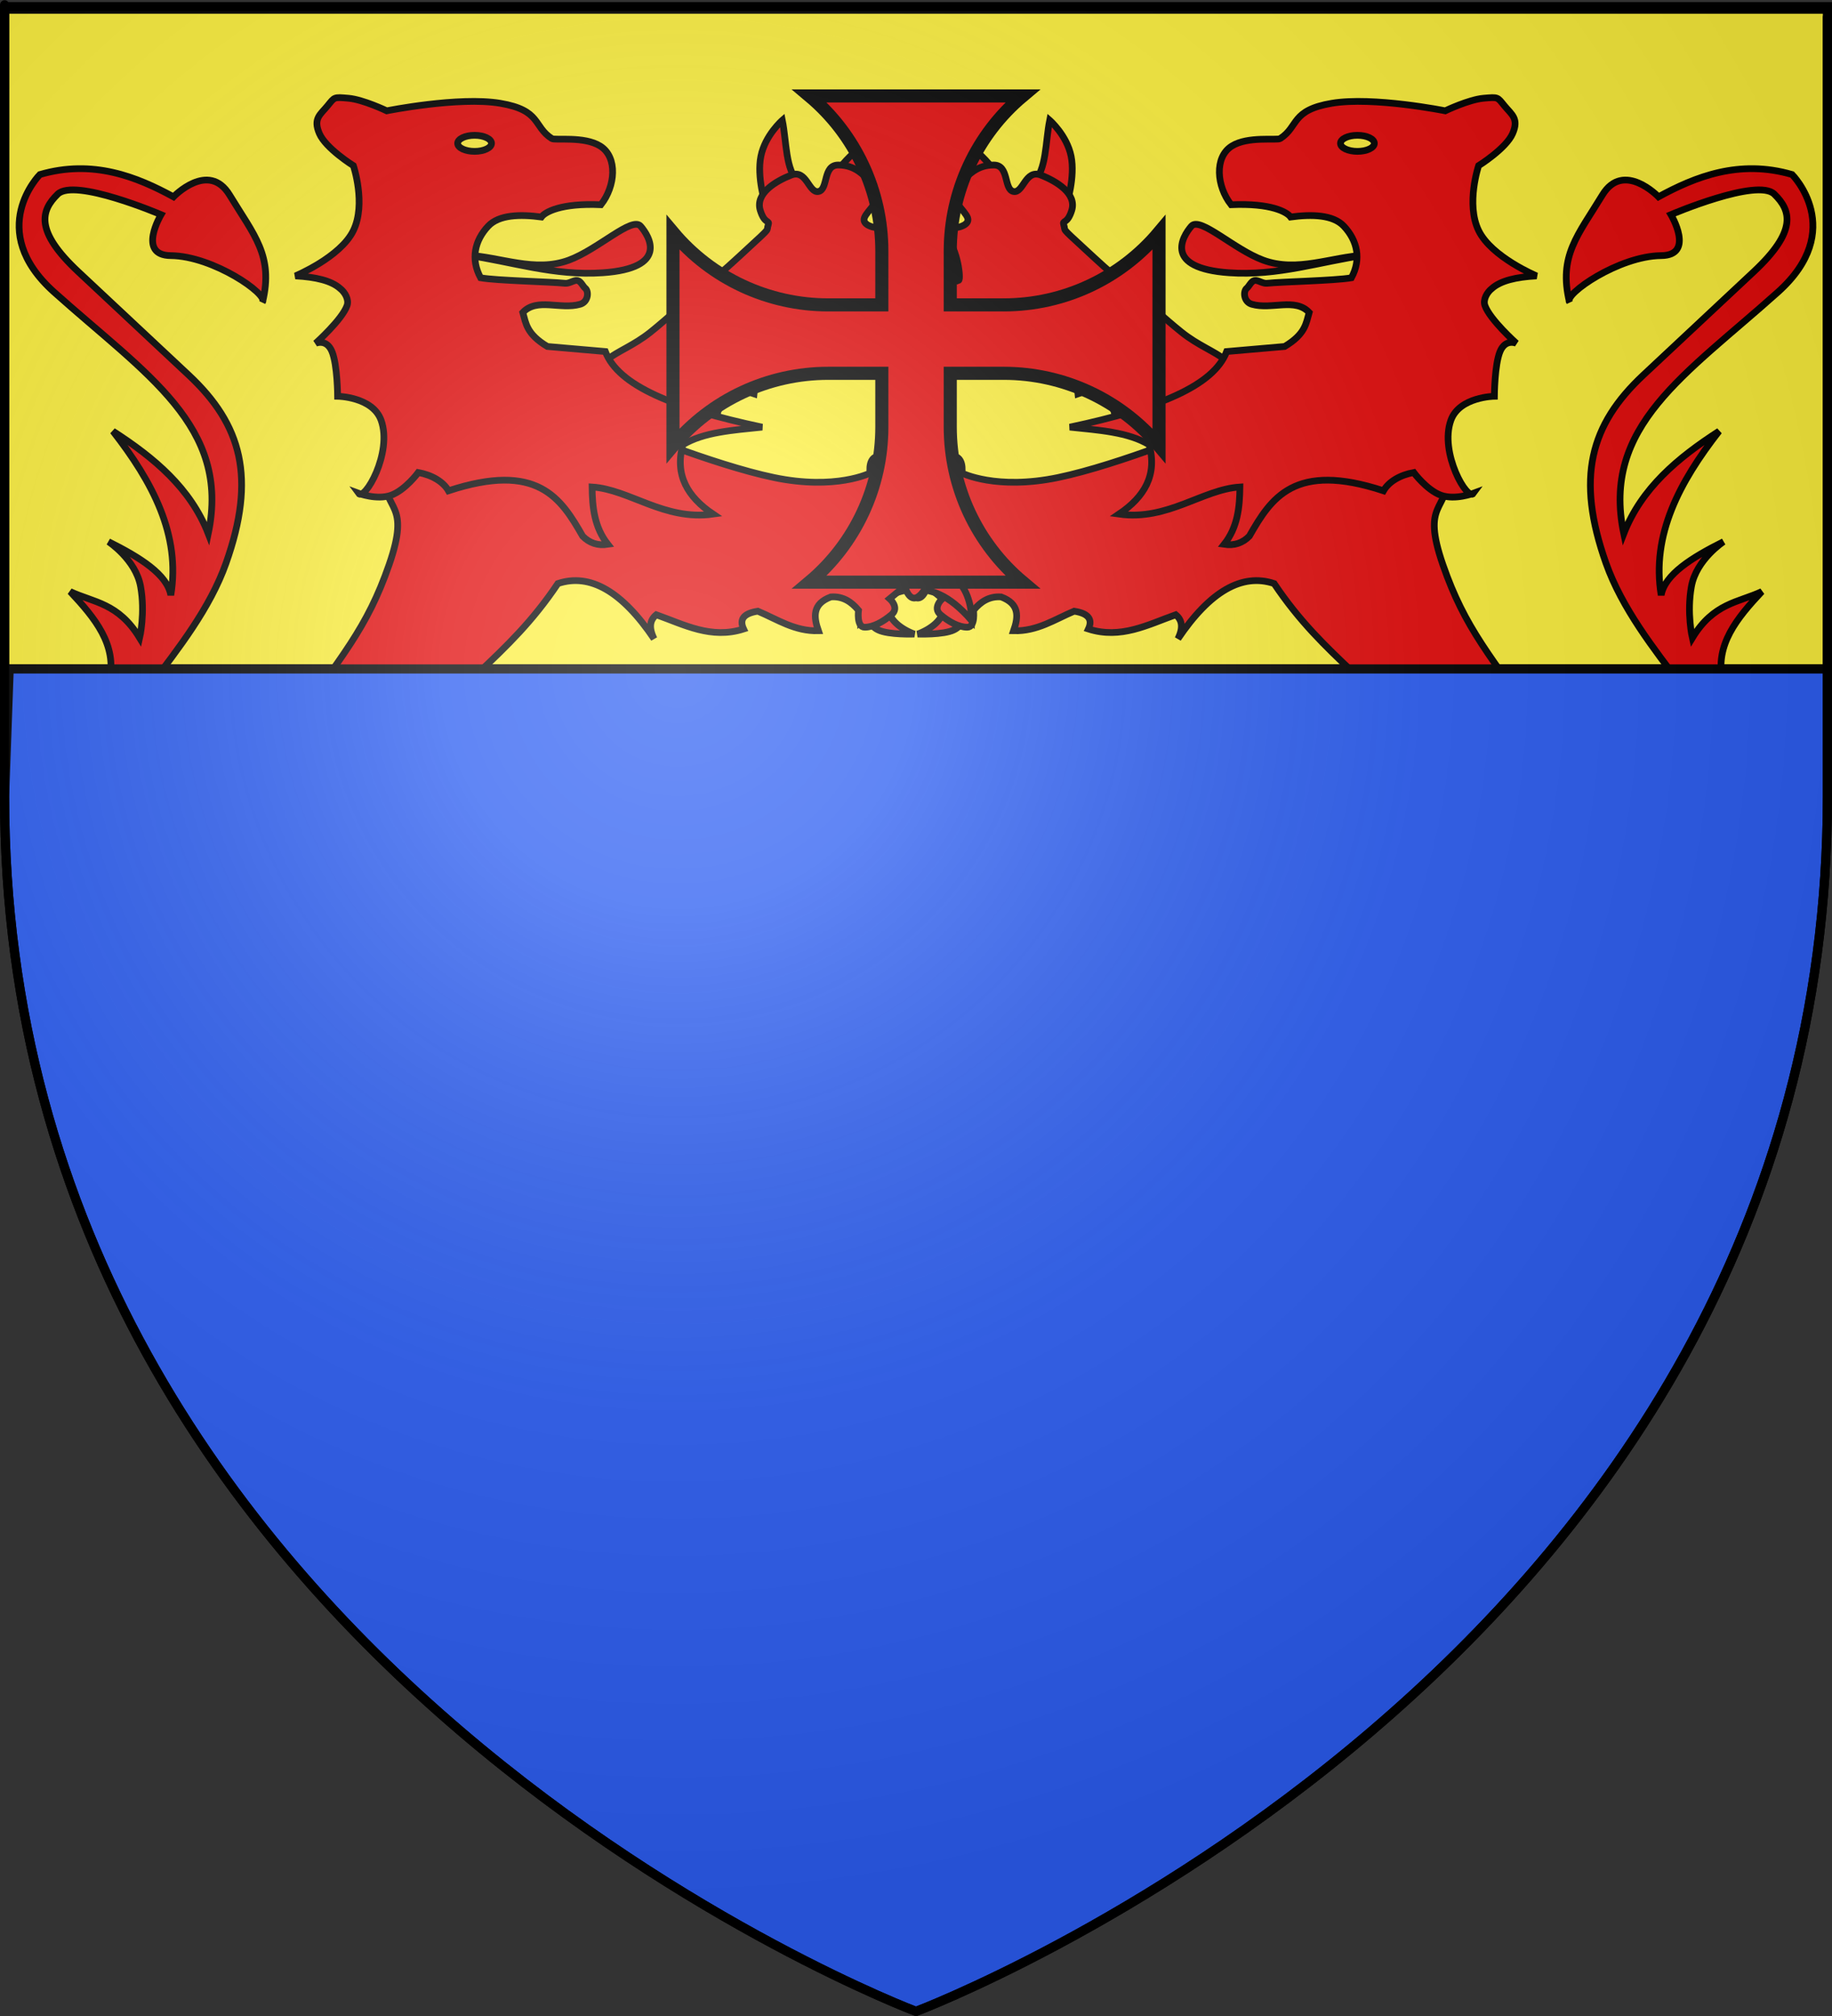
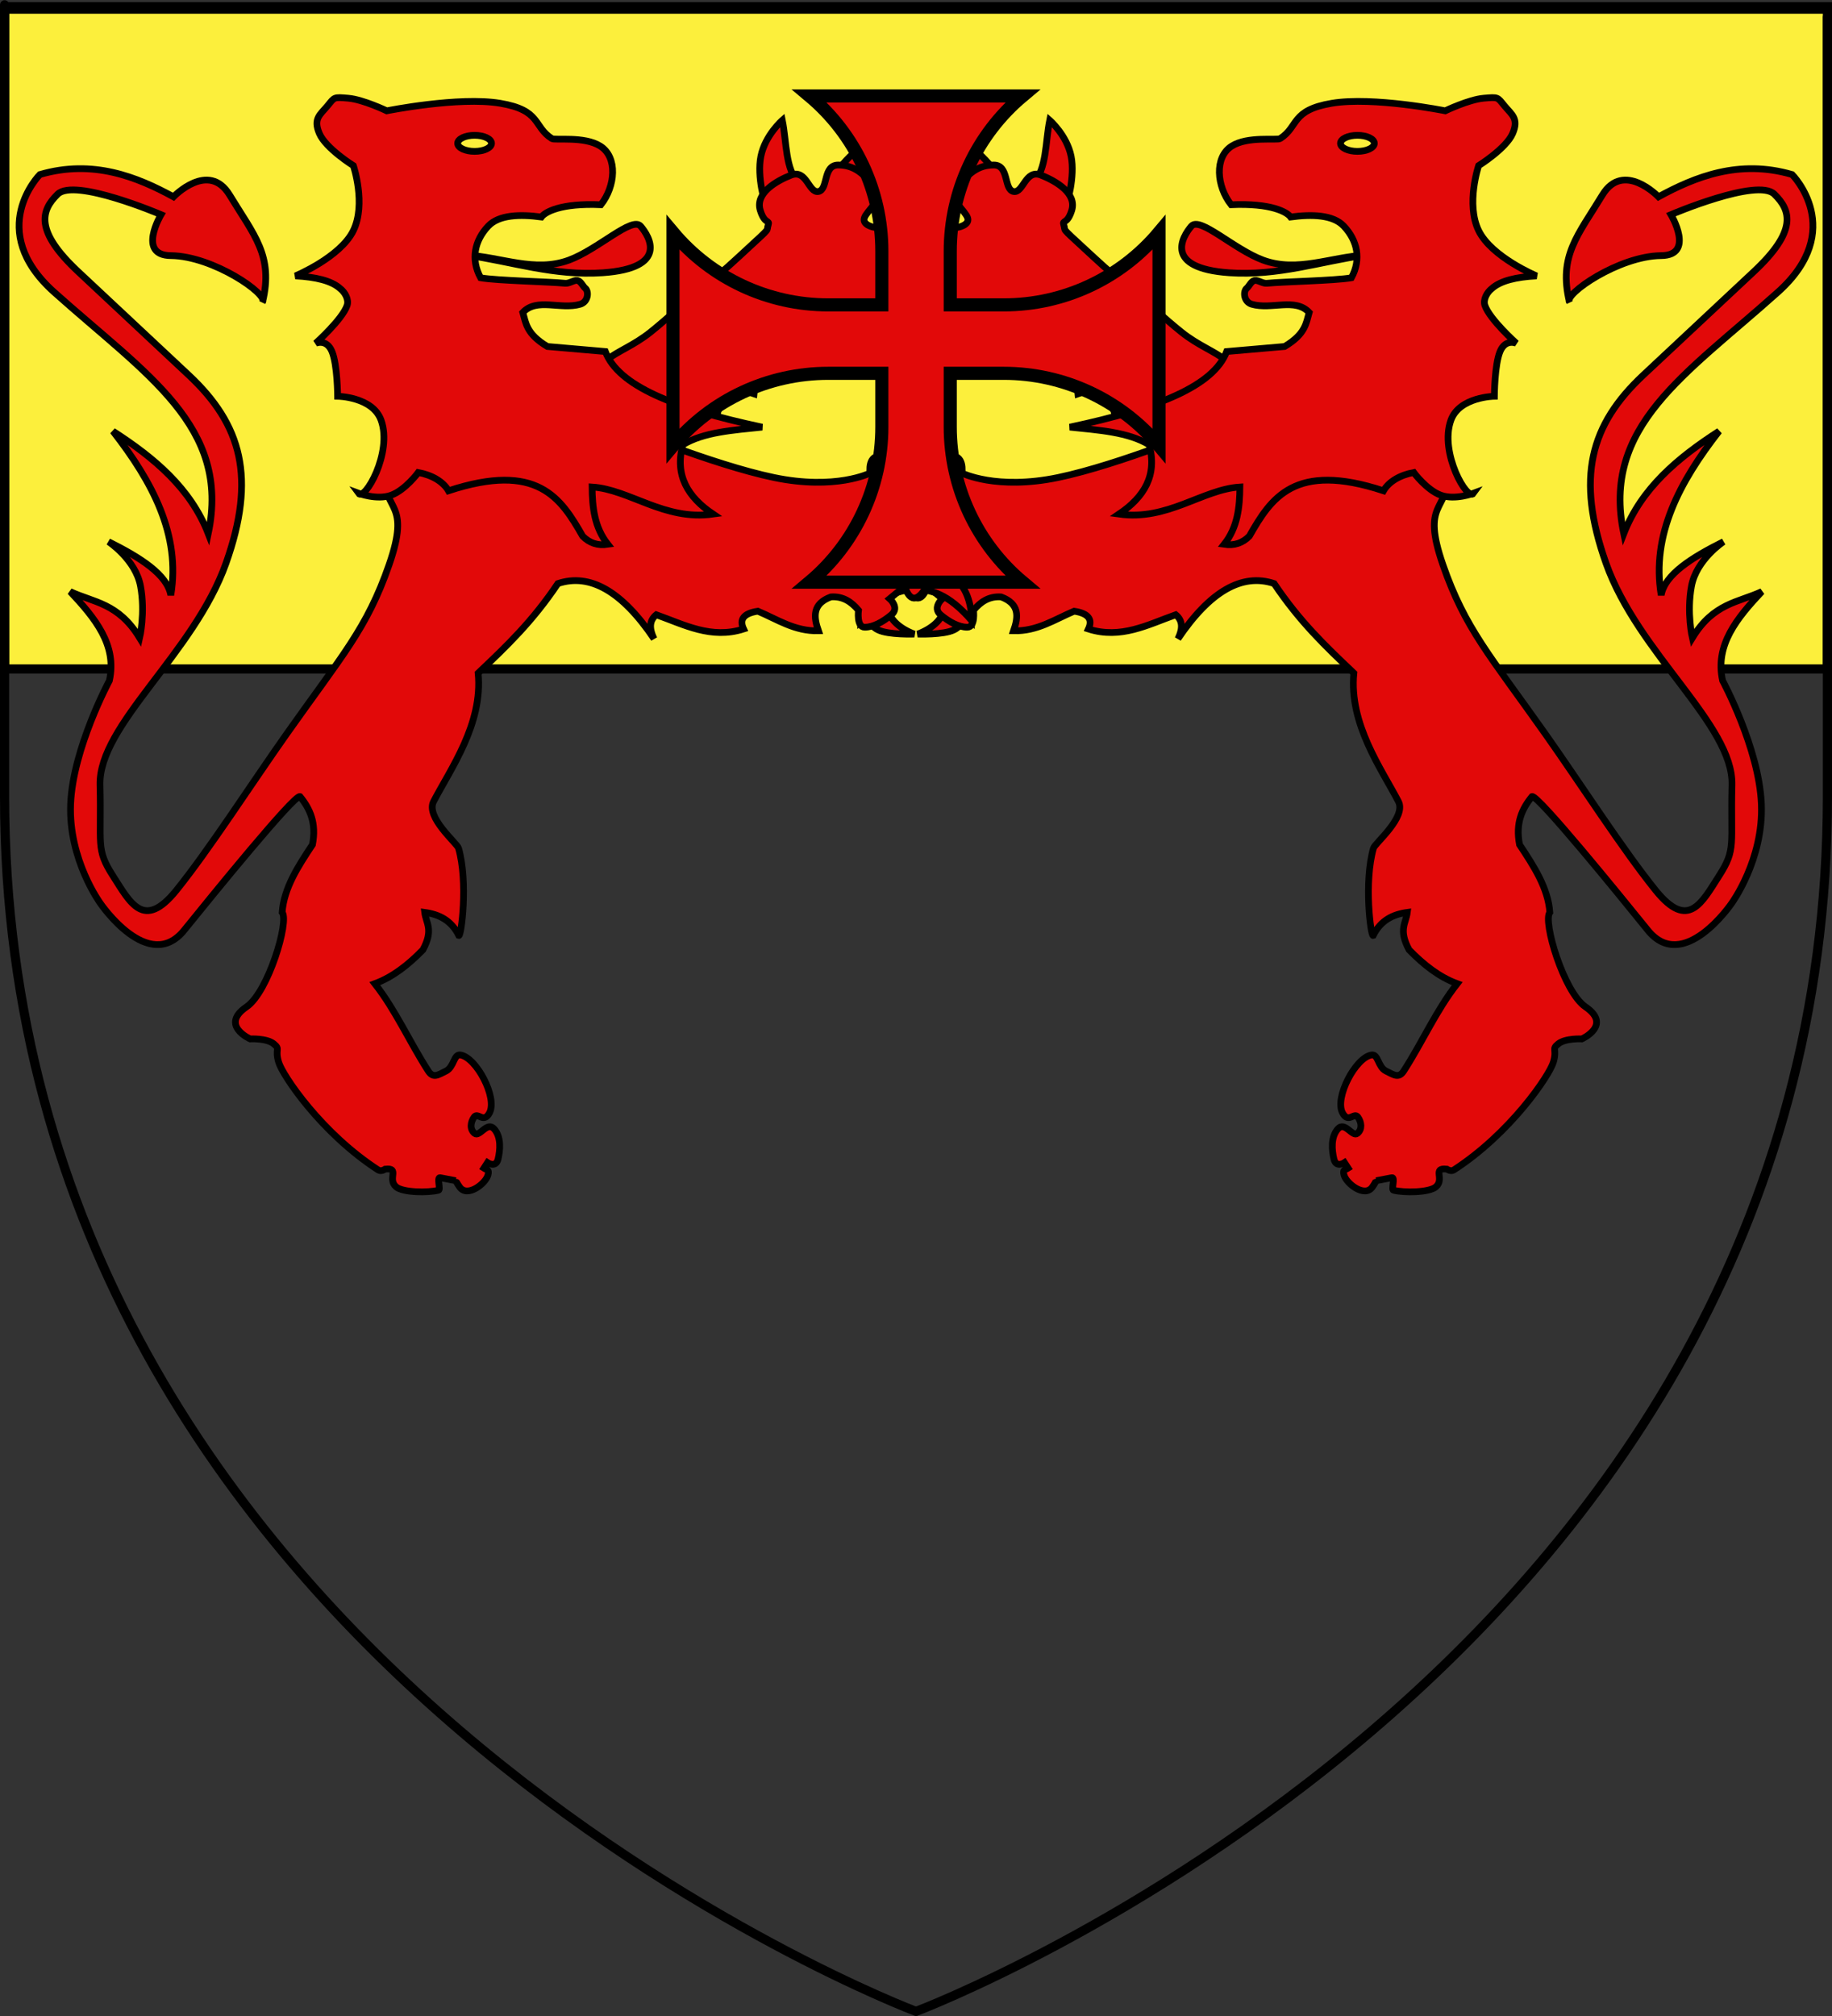
<svg xmlns="http://www.w3.org/2000/svg" xmlns:ns1="http://sodipodi.sourceforge.net/DTD/sodipodi-0.dtd" xmlns:ns2="http://www.inkscape.org/namespaces/inkscape" xmlns:xlink="http://www.w3.org/1999/xlink" height="660" width="600" version="1.0" id="svg2" ns1:version="0.32" ns2:version="0.44.1" ns1:docname="Blason_Hatrize_54.svg" ns1:docbase="L:\blasons" ns2:export-filename="/Users/olivier/Desktop/Blason Rouge/Blason_Vide_3D.png" ns2:export-xdpi="144" ns2:export-ydpi="144">
  <rect width="100%" height="100%" fill="#333333" stroke="none" />
  <ns1:namedview ns2:window-height="712" ns2:window-width="1024" ns2:pageshadow="2" ns2:pageopacity="0.0" guidetolerance="10.0" gridtolerance="10.0" objecttolerance="10.0" borderopacity="1.0" bordercolor="#666666" pagecolor="#ffffff" id="base" showgrid="false" height="660px" ns2:zoom="0.63" ns2:cx="-58.394346" ns2:cy="344.42619" ns2:window-x="-4" ns2:window-y="-4" ns2:current-layer="layer3" />
  <desc id="desc4">Flag of Canton of Valais (Wallis)</desc>
  <defs id="defs6">
    <linearGradient id="linearGradient2893">
      <stop style="stop-color:white;stop-opacity:0.314;" offset="0" id="stop2895" />
      <stop id="stop2897" offset="0.19" style="stop-color:white;stop-opacity:0.251;" />
      <stop style="stop-color:#6b6b6b;stop-opacity:0.125;" offset="0.6" id="stop2901" />
      <stop style="stop-color:black;stop-opacity:0.125;" offset="1" id="stop2899" />
    </linearGradient>
    <linearGradient id="linearGradient2885">
      <stop id="stop2887" offset="0" style="stop-color:white;stop-opacity:1;" />
      <stop style="stop-color:white;stop-opacity:1;" offset="0.229" id="stop2891" />
      <stop id="stop2889" offset="1" style="stop-color:black;stop-opacity:1;" />
    </linearGradient>
    <linearGradient id="linearGradient2955">
      <stop id="stop2867" offset="0" style="stop-color:#fd0000;stop-opacity:1;" />
      <stop style="stop-color:#e77275;stop-opacity:0.659;" offset="0.5" id="stop2873" />
      <stop style="stop-color:black;stop-opacity:0.323;" offset="1" id="stop2959" />
    </linearGradient>
    <radialGradient ns2:collect="always" xlink:href="#linearGradient2955" id="radialGradient2961" cx="225.524" cy="218.901" fx="225.524" fy="218.901" r="300" gradientTransform="matrix(-4.167939e-4,2.183,-1.884,-3.599562e-4,615.597,-289.121)" gradientUnits="userSpaceOnUse" />
    <polygon id="star" transform="scale(53,53)" points="0,-1 0.588,0.809 -0.951,-0.309 0.951,-0.309 -0.588,0.809 0,-1 " />
    <clipPath id="clip">
-       <path d="M 0,-200 L 0,600 L 300,600 L 300,-200 L 0,-200 z " id="path10" />
-     </clipPath>
+       </clipPath>
    <radialGradient ns2:collect="always" xlink:href="#linearGradient2955" id="radialGradient1911" gradientUnits="userSpaceOnUse" gradientTransform="matrix(-4.167939e-4,2.183,-1.884,-3.599562e-4,615.597,-289.121)" cx="225.524" cy="218.901" fx="225.524" fy="218.901" r="300" />
    <radialGradient ns2:collect="always" xlink:href="#linearGradient2955" id="radialGradient2865" gradientUnits="userSpaceOnUse" gradientTransform="matrix(0,1.749,-1.593,-1.049767e-7,551.788,-191.29)" cx="225.524" cy="218.901" fx="225.524" fy="218.901" r="300" />
    <radialGradient ns2:collect="always" xlink:href="#linearGradient2955" id="radialGradient2871" gradientUnits="userSpaceOnUse" gradientTransform="matrix(0,1.386,-1.323,-5.741131e-8,-158.082,-109.541)" cx="225.524" cy="218.901" fx="225.524" fy="218.901" r="300" />
    <radialGradient ns2:collect="always" xlink:href="#linearGradient2893" id="radialGradient3163" gradientUnits="userSpaceOnUse" gradientTransform="matrix(1.353,0,0,1.349,-77.629,-85.747)" cx="221.445" cy="226.331" fx="221.445" fy="226.331" r="300" />
  </defs>
  <g ns2:groupmode="layer" id="layer4" ns2:label="Meubles" style="display:inline">
    <path style="fill:#fcef3c;fill-opacity:1;stroke:black;stroke-width:3;stroke-miterlimit:4;stroke-dasharray:none;stroke-opacity:1;display:inline" d="M 1.5,3 L 1.5,219 L 598.5,219 C 598.5,57.351 598.5,2.862 598.5,3 L 1.5,3 z " id="rect3765" />
  </g>
  <g ns2:groupmode="layer" id="layer3" ns2:label="Fond écu" style="display:inline">
    <rect width="600" height="660" x="0" y="3.375078e-014" style="opacity:1;fill:none;fill-opacity:1;fill-rule:nonzero;stroke:none;stroke-width:7.56;stroke-linecap:round;stroke-linejoin:round;stroke-miterlimit:4;stroke-dasharray:none;stroke-opacity:1" id="rect4923" />
    <g id="g6235">
      <path d="M 317.378,111.372 C 310.031,116.91 299.035,117.867 294.686,112.403 C 294.686,112.403 302.073,114.132 305.413,110.134 C 309.947,104.708 310.111,102.144 310.777,103.327 L 317.378,111.372 z " style="fill:#e20909;fill-opacity:1;fill-rule:evenodd;stroke:black;stroke-width:2.202;stroke-linecap:butt;stroke-linejoin:miter;stroke-miterlimit:4;stroke-dasharray:none;stroke-opacity:1;display:inline" id="path1994" />
      <path d="M 303.35,88.061 C 296.917,83.036 289.159,83.611 286.022,91.774 C 285.191,91.463 286.373,81.55 289.942,77.953 C 293.611,74.255 294.583,72.951 300.05,72.796 C 305.516,72.641 312.427,75.89 312.427,75.89 L 303.35,88.061 z " style="fill:#e20909;fill-opacity:1;fill-rule:evenodd;stroke:black;stroke-width:2.202;stroke-linecap:butt;stroke-linejoin:miter;stroke-miterlimit:4;stroke-dasharray:none;stroke-opacity:1;display:inline" id="path1996" />
      <path d="M 314.49,65.37 C 311.116,56.14 308.787,46.476 294.274,48.041 C 294.274,48.041 301.518,43.469 309.952,44.741 C 320.373,46.312 328.039,58.969 327.486,59.181 L 314.49,65.37 z " style="fill:#e20909;fill-opacity:1;fill-rule:evenodd;stroke:black;stroke-width:2.202;stroke-linecap:butt;stroke-linejoin:miter;stroke-miterlimit:4;stroke-dasharray:none;stroke-opacity:1;display:inline" id="path1998" />
      <path d="M 338.419,59.8 C 342.815,55.601 342.347,46.537 343.783,39.377 C 343.783,39.377 349.404,44.277 350.797,51.136 C 352.189,57.995 349.353,66.814 349.353,66.814 L 338.419,59.8 z " style="fill:#e20909;fill-opacity:1;fill-rule:evenodd;stroke:black;stroke-width:2.202;stroke-linecap:butt;stroke-linejoin:miter;stroke-miterlimit:4;stroke-dasharray:none;stroke-opacity:1;display:inline" id="path2000" />
      <path d="M 371.219,141.283 L 363.999,137.725 C 366.617,134.936 363.629,132.708 360.905,130.453 C 359.288,127.774 356.327,127.748 353.066,128.906 C 352.596,123.789 348.883,122.84 344.608,122.614 C 343.655,114.809 339.755,115.256 336.15,114.879 C 334.697,110.893 332.067,110.14 329.652,110.753 C 328.857,109.312 326.685,108.904 321.504,110.753 C 321.504,110.753 318.203,116.426 314.49,114.879 C 310.777,113.331 307.167,108.896 305.826,105.802 C 304.485,102.708 310.88,103.327 310.777,99.613 C 310.674,95.9 308.198,93.218 305.413,90.949 C 302.628,88.68 298.606,91.156 299.328,85.792 C 300.05,80.429 300.385,75.529 303.969,72.693 C 307.554,69.856 313.665,74.446 313.665,74.446 C 313.665,74.446 317.662,73.724 316.927,71.378 C 316.192,69.031 310.725,65.06 312.84,62.275 C 317.069,56.706 320.266,54.075 325.423,54.024 C 330.58,53.972 328.672,62.017 331.921,62.688 C 335.17,63.358 335.763,55.313 340.895,57.324 C 346.026,59.336 352.714,63.357 351.003,68.877 C 349.549,73.566 347.828,71.937 348.393,73.609 C 349.183,75.946 346.985,73.881 355.335,81.563 C 358.883,84.827 363.777,89.47 369.377,93.866 C 374.977,98.262 381.403,104.285 386.932,108.713 C 392.462,113.14 397.713,114.939 401.376,117.901 C 405.039,120.863 407.319,122.718 407.319,122.718 L 371.219,141.283 z " style="fill:#e20909;fill-opacity:1;fill-rule:evenodd;stroke:black;stroke-width:2.202;stroke-linecap:butt;stroke-linejoin:miter;stroke-miterlimit:4;stroke-dasharray:none;stroke-opacity:1;display:inline" id="path2002" />
      <path d="M 303.224,157.933 C 301.424,153.206 295.904,149.051 289.075,145.097 C 289.075,145.097 298.519,146.118 304.099,148.014 C 309.678,149.911 311.392,152.682 311.392,152.682 L 303.224,157.933 z " style="fill:#e20909;fill-opacity:1;fill-rule:evenodd;stroke:black;stroke-width:2.202;stroke-linecap:butt;stroke-linejoin:miter;stroke-miterlimit:4;stroke-dasharray:none;stroke-opacity:1;display:inline" id="path2014" />
      <path d="M 295.347,175.291 C 287.835,170.091 282.182,176.043 276.092,179.376 C 276.092,179.376 281.351,169.711 286.748,166.283 C 292.145,162.855 297.681,165.664 297.681,165.664 L 295.347,175.291 z " style="fill:#e20909;fill-opacity:1;fill-rule:evenodd;stroke:black;stroke-width:2.202;stroke-linecap:butt;stroke-linejoin:miter;stroke-miterlimit:4;stroke-dasharray:none;stroke-opacity:1;display:inline" id="path2016" />
-       <path d="M 300.452,192.941 C 295.157,192.992 289.521,194.273 281.781,203.152 C 281.781,203.152 281.526,196.041 285.428,191.191 C 289.33,186.341 297.389,183.752 297.389,183.752 L 300.452,192.941 z " style="fill:#e20909;fill-opacity:1;fill-rule:evenodd;stroke:black;stroke-width:2.202;stroke-linecap:butt;stroke-linejoin:miter;stroke-miterlimit:4;stroke-dasharray:none;stroke-opacity:1;display:inline" id="path2018" />
+       <path d="M 300.452,192.941 C 295.157,192.992 289.521,194.273 281.781,203.152 C 281.781,203.152 281.526,196.041 285.428,191.191 C 289.33,186.341 297.389,183.752 297.389,183.752 z " style="fill:#e20909;fill-opacity:1;fill-rule:evenodd;stroke:black;stroke-width:2.202;stroke-linecap:butt;stroke-linejoin:miter;stroke-miterlimit:4;stroke-dasharray:none;stroke-opacity:1;display:inline" id="path2018" />
      <path d="M 308.911,199.961 C 308.498,202.829 305.301,205.801 300.552,207.587 C 300.552,207.587 308.985,207.897 312.413,206.215 C 315.842,204.533 315.039,201.839 315.039,201.839 L 308.911,199.961 z " style="fill:#e20909;fill-opacity:1;fill-rule:evenodd;stroke:black;stroke-width:2.202;stroke-linecap:butt;stroke-linejoin:miter;stroke-miterlimit:4;stroke-dasharray:none;stroke-opacity:1;display:inline" id="path2020" />
      <path d="M 397.308,139.408 C 397.308,139.408 366.822,152.099 346.546,156.329 C 326.271,160.559 315.039,154.87 315.039,154.87 C 315.039,154.87 316.06,148.598 310.955,149.327 C 305.849,150.056 302.348,153.557 300.452,157.204 C 299.504,159.027 302.713,160.121 303.534,161.926 C 304.354,163.731 302.203,165.664 302.203,165.664 C 302.203,165.664 297.535,159.684 295.201,163.33 C 292.867,166.977 290.387,171.499 291.992,176.458 C 292.794,178.938 295.784,176.24 297.991,177.297 C 300.197,178.355 299.869,182.293 299.869,182.293 C 299.869,182.293 294.326,180.324 295.201,184.335 C 296.076,188.347 295.784,192.504 298.994,195.129 C 302.203,197.755 303.661,191.92 303.661,191.92 L 308.621,196.005 C 308.621,196.005 305.266,198.922 308.037,201.256 C 310.809,203.59 314.018,205.34 316.789,205.34 C 319.561,205.34 318.831,199.797 318.831,199.797 C 321.169,196.984 323.987,195.133 327.875,195.421 C 333.976,197.695 333.547,201.927 331.96,206.507 C 339.744,206.711 345.445,202.749 351.797,200.089 C 356.594,200.819 357.89,202.861 356.465,205.924 C 367.095,209.318 375.903,204.511 385.055,201.256 C 387.015,202.852 387.704,205.209 385.785,209.133 C 396.287,193.573 406.789,187.544 417.292,191.045 C 425.643,203.481 433.906,211.364 443.402,220.364 C 441.778,236.961 452.383,251.633 457.989,262.374 C 460.695,267.56 450.291,276.044 449.82,277.69 C 446.63,288.836 448.938,306.541 449.72,306.28 C 452.2,301.255 456.235,299.338 460.906,298.695 C 460.464,302.302 457.923,304.334 461.49,310.948 C 466.258,315.85 471.378,319.874 477.243,322.034 C 470.372,330.786 465.873,341.126 459.739,350.624 C 458.134,353.109 456.53,351.937 453.905,350.624 C 451.279,349.311 451.404,345.052 449.237,345.373 C 443.985,346.151 437.057,359.317 439.666,364.285 C 441.595,367.959 443.479,363.998 444.705,365.688 C 445.93,367.378 446.207,369.706 444.569,371.045 C 442.931,372.385 440.485,366.976 438.151,369.601 C 435.817,372.227 436.155,376.498 436.884,379.485 C 437.613,382.472 440.346,380.62 440.346,380.62 L 441.514,382.425 C 440.428,383.121 439.723,382.816 440.178,384.652 C 440.869,387.439 446.916,392.148 449.434,388.653 C 450.403,387.307 450.701,386.527 450.739,386.534 L 455.846,385.557 C 457.041,385.328 455.594,389.456 456.374,389.655 C 459.874,390.545 468.088,390.433 470.274,388.552 C 473.264,385.98 468.894,382.193 473.852,382.75 C 473.852,382.75 475.136,383.67 476.158,383.009 C 494.678,371.023 507.471,352.082 508.751,347.707 C 510.051,343.261 508.021,343.622 510.355,341.726 C 512.689,339.83 518.086,340.121 518.086,340.121 C 518.086,340.121 528.077,335.644 519.253,329.619 C 512.132,324.757 505.224,301.579 507.584,298.695 C 507.032,290.804 502.403,283.654 497.665,276.523 C 496.293,269.45 498.485,264.753 501.749,260.77 C 503.615,260.098 530.517,293.193 539.675,304.53 C 551.321,318.947 567.098,295.778 567.098,295.778 C 567.098,295.778 577.6,281.483 576.871,263.249 C 576.141,245.016 564.18,222.844 564.18,222.844 C 561.569,211.151 568.932,202.308 577.017,193.671 C 569.3,197.277 561.262,197.352 554.261,208.841 C 554.261,208.841 552.365,200.672 553.97,191.92 C 555.574,183.168 564.472,177.334 564.472,177.334 C 554.024,182.562 545.253,188.069 544.051,194.838 C 540.798,175.121 550.042,157.785 563.013,141.159 C 549.506,149.86 537.589,159.834 531.798,174.708 C 524.41,139.477 551.957,122.79 582.268,95.648 C 605.017,75.277 586.936,57.139 586.936,57.139 C 569.555,52.07 555.146,57.91 543.175,64.432 C 543.175,64.432 531.709,52.472 524.796,63.849 C 516.779,77.043 510.367,83.733 514.002,98.857 C 512.127,96.357 530.17,83.802 544.051,83.687 C 555.225,83.594 547.26,70.267 547.26,70.267 C 547.26,70.267 575.558,58.16 581.101,63.557 C 586.644,68.954 588.616,75.63 574.391,88.938 L 538.216,122.779 C 520.769,139.1 516.094,156.445 525.963,184.335 C 536.478,214.05 567.735,237.252 567.243,256.977 C 566.752,276.702 568.675,277.907 563.013,286.734 C 557.352,295.561 552.927,304.676 542.3,291.548 C 531.673,278.419 517.598,256.529 506.271,240.494 C 487.914,214.507 479.833,205.814 472.576,184.919 C 465.319,164.023 474.326,167.706 474.034,155.453 C 473.743,143.201 471.409,135.907 471.409,135.907 L 397.308,139.408 z " style="fill:#e20909;fill-opacity:1;fill-rule:evenodd;stroke:black;stroke-width:2.202;stroke-linecap:butt;stroke-linejoin:miter;stroke-miterlimit:4;stroke-dasharray:none;stroke-opacity:1;display:inline" id="path2030" />
      <path d="M 447.133,83.523 C 432.497,85.611 418.513,90.417 402.575,89.299 C 380.949,87.781 387.244,77.439 390.197,74.034 C 393.012,70.788 404.113,81.64 413.714,85.173 C 424.854,89.273 435.995,84.078 447.133,83.523 z " style="fill:#e20909;fill-opacity:1;fill-rule:evenodd;stroke:black;stroke-width:2.202;stroke-linecap:butt;stroke-linejoin:miter;stroke-miterlimit:4;stroke-dasharray:none;stroke-opacity:1;display:inline" id="path2032" />
      <path d="M 440.119,74.034 C 436.604,70.297 429.699,70.108 422.688,71.043 C 421.513,69.44 416.374,66.439 403.194,67.02 C 398.443,60.996 397.646,51.487 403.4,47.835 C 408.664,44.494 418.233,46.04 419.284,45.36 C 425.442,41.377 422.688,36.077 436.2,33.808 C 449.711,31.538 473.331,36.283 473.331,36.283 C 473.331,36.283 481.067,32.57 485.915,32.157 C 490.763,31.745 490.35,31.745 492.722,34.633 C 495.095,37.521 497.519,38.81 495.404,43.709 C 493.29,48.609 484.265,54.23 484.265,54.23 C 484.265,54.23 480.036,66.762 484.265,75.478 C 488.493,84.193 503.243,90.33 503.243,90.33 C 496.57,90.682 491.423,91.906 488.597,94.456 C 487.015,95.694 485.648,98.078 486.327,100.026 C 487.934,104.628 496.642,112.403 496.642,112.403 C 496.642,112.403 493.083,110.753 491.278,115.085 C 489.473,119.417 489.422,129.731 489.422,129.731 C 489.422,129.731 477.972,129.878 475.188,137.57 C 471.332,148.22 480.66,164.292 482.614,161.5 C 482.614,161.5 476.529,163.82 471.887,162.118 C 467.246,160.417 463.017,154.692 463.017,154.692 C 458.561,155.5 454.833,157.676 453.115,160.674 C 423.929,151.085 416.3,163.054 409.176,175.527 C 406.964,177.767 404.237,178.72 400.924,178.209 C 405.337,172.625 406.016,166.107 406.082,159.437 C 393.819,160.211 382.45,170.564 366.474,168.307 C 374.744,162.731 379.088,155.584 376.376,145.615 C 369.581,141.448 359.831,140.825 350.384,139.839 C 379.336,133.678 397.466,126.334 401.75,115.085 L 420.728,113.435 C 427.564,109.344 427.751,105.857 428.773,102.295 C 424.134,97.375 416.499,101.475 410.001,99.613 C 407.262,98.828 407.077,95.283 408.378,94.312 C 409.029,93.827 409.744,92.062 410.861,91.826 C 411.978,91.591 413.495,92.885 414.924,92.743 C 420.249,92.212 437.152,91.893 442.595,90.949 C 445.925,84.851 444.526,78.718 440.119,74.034 z " style="fill:#e20909;fill-opacity:1;fill-rule:evenodd;stroke:black;stroke-width:2.202;stroke-linecap:butt;stroke-linejoin:miter;stroke-miterlimit:4;stroke-dasharray:none;stroke-opacity:1;display:inline" id="path2034" />
      <path d="M 450.112,46.928 C 450.114,48.379 447.632,49.556 444.569,49.556 C 441.506,49.556 439.024,48.379 439.026,46.928 C 439.024,45.477 441.506,44.301 444.569,44.301 C 447.632,44.301 450.114,45.477 450.112,46.928 z " style="fill:#fcef3c;fill-opacity:1;fill-rule:evenodd;stroke:black;stroke-width:2.202;stroke-linecap:butt;stroke-linejoin:miter;stroke-miterlimit:4;stroke-dasharray:none;stroke-opacity:1;display:inline" id="path2036" />
      <path id="path1966" style="fill:#e20909;fill-opacity:1;fill-rule:evenodd;stroke:black;stroke-width:2.202;stroke-linecap:butt;stroke-linejoin:miter;stroke-miterlimit:4;stroke-dasharray:none;stroke-opacity:1;display:inline" d="M 282.622,111.372 C 289.969,116.91 300.965,117.867 305.314,112.403 C 305.314,112.403 297.927,114.132 294.587,110.134 C 290.053,104.708 289.889,102.144 289.223,103.327 L 282.622,111.372 z " />
-       <path id="path1968" style="fill:#e20909;fill-opacity:1;fill-rule:evenodd;stroke:black;stroke-width:2.202;stroke-linecap:butt;stroke-linejoin:miter;stroke-miterlimit:4;stroke-dasharray:none;stroke-opacity:1;display:inline" d="M 296.649,88.061 C 303.083,83.036 310.841,83.611 313.978,91.774 C 314.808,91.463 313.627,81.55 310.058,77.953 C 306.389,74.255 305.417,72.951 299.95,72.796 C 294.483,72.641 287.573,75.89 287.573,75.89 L 296.649,88.061 z " />
      <path id="path1970" style="fill:#e20909;fill-opacity:1;fill-rule:evenodd;stroke:black;stroke-width:2.202;stroke-linecap:butt;stroke-linejoin:miter;stroke-miterlimit:4;stroke-dasharray:none;stroke-opacity:1;display:inline" d="M 285.51,65.37 C 288.884,56.14 291.213,46.476 305.726,48.041 C 305.726,48.041 298.482,43.469 290.048,44.741 C 279.627,46.312 271.961,58.969 272.514,59.181 L 285.51,65.37 z " />
      <path id="path1972" style="fill:#e20909;fill-opacity:1;fill-rule:evenodd;stroke:black;stroke-width:2.202;stroke-linecap:butt;stroke-linejoin:miter;stroke-miterlimit:4;stroke-dasharray:none;stroke-opacity:1;display:inline" d="M 261.581,59.8 C 257.185,55.601 257.653,46.537 256.217,39.377 C 256.217,39.377 250.596,44.277 249.203,51.136 C 247.811,57.995 250.647,66.814 250.647,66.814 L 261.581,59.8 z " />
      <path id="path1974" style="fill:#e20909;fill-opacity:1;fill-rule:evenodd;stroke:black;stroke-width:2.202;stroke-linecap:butt;stroke-linejoin:miter;stroke-miterlimit:4;stroke-dasharray:none;stroke-opacity:1;display:inline" d="M 228.781,141.283 L 236.001,137.725 C 233.383,134.936 236.371,132.708 239.095,130.453 C 240.712,127.774 243.673,127.748 246.934,128.906 C 247.404,123.789 251.117,122.84 255.392,122.614 C 256.344,114.809 260.244,115.256 263.85,114.879 C 265.303,110.893 267.933,110.14 270.348,110.753 C 271.143,109.312 273.315,108.904 278.496,110.753 C 278.496,110.753 281.797,116.426 285.51,114.879 C 289.223,113.331 292.833,108.896 294.174,105.802 C 295.515,102.708 289.12,103.327 289.223,99.613 C 289.326,95.9 291.802,93.218 294.587,90.949 C 297.371,88.68 301.394,91.156 300.672,85.792 C 299.95,80.429 299.615,75.529 296.031,72.693 C 292.446,69.856 286.335,74.446 286.335,74.446 C 286.335,74.446 282.338,73.724 283.073,71.378 C 283.808,69.031 289.275,65.06 287.16,62.275 C 282.931,56.706 279.734,54.075 274.577,54.024 C 269.419,53.972 271.328,62.017 268.079,62.688 C 264.83,63.358 264.237,55.313 259.105,57.324 C 253.974,59.336 247.286,63.357 248.997,68.877 C 250.451,73.566 252.172,71.937 251.607,73.609 C 250.817,75.946 253.015,73.881 244.665,81.563 C 241.117,84.827 236.223,89.47 230.623,93.866 C 225.023,98.262 218.597,104.285 213.068,108.713 C 207.538,113.14 202.287,114.939 198.624,117.901 C 194.961,120.863 192.681,122.718 192.681,122.718 L 228.781,141.283 z " />
      <path id="path1976" style="fill:#e20909;fill-opacity:1;fill-rule:evenodd;stroke:black;stroke-width:2.202;stroke-linecap:butt;stroke-linejoin:miter;stroke-miterlimit:4;stroke-dasharray:none;stroke-opacity:1;display:inline" d="M 296.776,157.933 C 298.576,153.206 304.096,149.051 310.925,145.097 C 310.925,145.097 301.48,146.118 295.901,148.014 C 290.322,149.911 288.608,152.682 288.608,152.682 L 296.776,157.933 z " />
      <path id="path1978" style="fill:#e20909;fill-opacity:1;fill-rule:evenodd;stroke:black;stroke-width:2.202;stroke-linecap:butt;stroke-linejoin:miter;stroke-miterlimit:4;stroke-dasharray:none;stroke-opacity:1;display:inline" d="M 304.653,175.291 C 312.165,170.091 317.818,176.043 323.908,179.376 C 323.908,179.376 318.649,169.711 313.252,166.283 C 307.855,162.855 302.319,165.664 302.319,165.664 L 304.653,175.291 z " />
      <path id="path1980" style="fill:#e20909;fill-opacity:1;fill-rule:evenodd;stroke:black;stroke-width:2.202;stroke-linecap:butt;stroke-linejoin:miter;stroke-miterlimit:4;stroke-dasharray:none;stroke-opacity:1;display:inline" d="M 299.548,192.941 C 304.843,192.992 310.479,194.273 318.219,203.152 C 318.219,203.152 318.474,196.041 314.572,191.191 C 310.67,186.341 302.611,183.752 302.611,183.752 L 299.548,192.941 z " />
      <path id="path1982" style="fill:#e20909;fill-opacity:1;fill-rule:evenodd;stroke:black;stroke-width:2.202;stroke-linecap:butt;stroke-linejoin:miter;stroke-miterlimit:4;stroke-dasharray:none;stroke-opacity:1;display:inline" d="M 291.089,199.961 C 291.502,202.829 294.699,205.801 299.448,207.587 C 299.448,207.587 291.015,207.897 287.587,206.215 C 284.158,204.533 284.961,201.839 284.961,201.839 L 291.089,199.961 z " />
      <path id="path1984" style="fill:#e20909;fill-opacity:1;fill-rule:evenodd;stroke:black;stroke-width:2.202;stroke-linecap:butt;stroke-linejoin:miter;stroke-miterlimit:4;stroke-dasharray:none;stroke-opacity:1;display:inline" d="M 202.692,139.408 C 202.692,139.408 233.178,152.099 253.454,156.329 C 273.729,160.559 284.961,154.87 284.961,154.87 C 284.961,154.87 283.94,148.598 289.045,149.327 C 294.151,150.056 297.651,153.557 299.548,157.204 C 300.496,159.027 297.287,160.121 296.466,161.926 C 295.646,163.731 297.797,165.664 297.797,165.664 C 297.797,165.664 302.465,159.684 304.799,163.33 C 307.133,166.977 309.613,171.499 308.008,176.458 C 307.206,178.938 304.215,176.24 302.009,177.297 C 299.803,178.355 300.131,182.293 300.131,182.293 C 300.131,182.293 305.674,180.324 304.799,184.335 C 303.924,188.347 304.215,192.504 301.006,195.129 C 297.797,197.755 296.339,191.92 296.339,191.92 L 291.379,196.005 C 291.379,196.005 294.734,198.922 291.963,201.256 C 289.191,203.59 285.982,205.34 283.211,205.34 C 280.439,205.34 281.168,199.797 281.168,199.797 C 278.831,196.984 276.013,195.133 272.125,195.421 C 266.024,197.695 266.452,201.927 268.04,206.507 C 260.256,206.711 254.555,202.749 248.202,200.089 C 243.406,200.819 242.11,202.861 243.535,205.924 C 232.905,209.318 224.097,204.511 214.945,201.256 C 212.985,202.852 212.296,205.209 214.215,209.133 C 203.713,193.573 193.21,187.544 182.708,191.045 C 174.357,203.481 166.094,211.364 156.598,220.364 C 158.222,236.961 147.617,251.633 142.011,262.374 C 139.305,267.56 149.708,276.044 150.18,277.69 C 153.37,288.836 151.062,306.541 150.28,306.28 C 147.799,301.255 143.765,299.338 139.094,298.695 C 139.536,302.302 142.077,304.334 138.51,310.948 C 133.742,315.85 128.622,319.874 122.757,322.034 C 129.628,330.786 134.127,341.126 140.261,350.624 C 141.866,353.109 143.47,351.937 146.095,350.624 C 148.721,349.311 148.596,345.052 150.763,345.373 C 156.015,346.151 162.943,359.317 160.334,364.285 C 158.405,367.959 156.521,363.998 155.295,365.688 C 154.069,367.378 153.792,369.706 155.431,371.045 C 157.069,372.385 159.515,366.976 161.849,369.601 C 164.183,372.227 163.845,376.498 163.116,379.485 C 162.387,382.472 159.654,380.62 159.654,380.62 L 158.486,382.425 C 159.572,383.121 160.277,382.816 159.821,384.652 C 159.13,387.439 153.084,392.148 150.566,388.653 C 149.596,387.307 149.299,386.527 149.26,386.534 L 144.154,385.557 C 142.959,385.328 144.406,389.456 143.626,389.655 C 140.126,390.545 131.912,390.433 129.726,388.552 C 126.736,385.98 131.105,382.193 126.148,382.75 C 126.148,382.75 124.864,383.67 123.842,383.009 C 105.322,371.023 92.529,352.082 91.249,347.707 C 89.949,343.261 91.979,343.622 89.645,341.726 C 87.311,339.83 81.914,340.121 81.914,340.121 C 81.914,340.121 71.923,335.644 80.747,329.619 C 87.868,324.757 94.776,301.579 92.416,298.695 C 92.968,290.804 97.597,283.654 102.335,276.523 C 103.707,269.45 101.514,264.753 98.251,260.77 C 96.385,260.098 69.483,293.193 60.325,304.53 C 48.679,318.947 32.902,295.778 32.902,295.778 C 32.902,295.778 22.4,281.483 23.129,263.249 C 23.859,245.016 35.82,222.844 35.82,222.844 C 38.431,211.151 31.068,202.308 22.983,193.671 C 30.7,197.277 38.738,197.352 45.739,208.841 C 45.739,208.841 47.635,200.672 46.03,191.92 C 44.426,183.168 35.528,177.334 35.528,177.334 C 45.975,182.562 54.747,188.069 55.949,194.838 C 59.202,175.121 49.958,157.785 36.987,141.159 C 50.494,149.86 62.41,159.834 68.202,174.708 C 75.59,139.477 48.043,122.79 17.732,95.648 C -5.017,75.277 13.064,57.139 13.064,57.139 C 30.445,52.07 44.854,57.91 56.825,64.432 C 56.825,64.432 68.291,52.472 75.204,63.849 C 83.221,77.043 89.633,83.733 85.998,98.857 C 87.873,96.357 69.83,83.802 55.949,83.687 C 44.775,83.594 52.74,70.267 52.74,70.267 C 52.74,70.267 24.442,58.16 18.899,63.557 C 13.356,68.954 11.383,75.63 25.609,88.938 L 61.784,122.779 C 79.231,139.1 83.906,156.445 74.037,184.335 C 63.522,214.05 32.265,237.252 32.756,256.977 C 33.248,276.702 31.325,277.907 36.987,286.734 C 42.648,295.561 47.073,304.676 57.7,291.548 C 68.327,278.419 82.402,256.529 93.729,240.494 C 112.086,214.507 120.167,205.814 127.424,184.919 C 134.681,164.023 125.674,167.706 125.966,155.453 C 126.257,143.201 128.591,135.907 128.591,135.907 L 202.692,139.408 z " />
      <path id="path1986" style="fill:#e20909;fill-opacity:1;fill-rule:evenodd;stroke:black;stroke-width:2.202;stroke-linecap:butt;stroke-linejoin:miter;stroke-miterlimit:4;stroke-dasharray:none;stroke-opacity:1;display:inline" d="M 152.867,83.523 C 167.503,85.611 181.487,90.417 197.425,89.299 C 219.051,87.781 212.756,77.439 209.802,74.034 C 206.988,70.788 195.887,81.64 186.286,85.173 C 175.145,89.273 164.005,84.078 152.867,83.523 z " />
      <path id="path1988" style="fill:#e20909;fill-opacity:1;fill-rule:evenodd;stroke:black;stroke-width:2.202;stroke-linecap:butt;stroke-linejoin:miter;stroke-miterlimit:4;stroke-dasharray:none;stroke-opacity:1;display:inline" d="M 159.881,74.034 C 163.396,70.297 170.301,70.108 177.312,71.043 C 178.487,69.44 183.626,66.439 196.806,67.02 C 201.557,60.996 202.354,51.487 196.6,47.835 C 191.336,44.494 181.767,46.04 180.716,45.36 C 174.558,41.377 177.312,36.077 163.8,33.808 C 150.288,31.538 126.669,36.283 126.669,36.283 C 126.669,36.283 118.933,32.57 114.085,32.157 C 109.237,31.745 109.65,31.745 107.278,34.633 C 104.905,37.521 102.481,38.81 104.596,43.709 C 106.71,48.609 115.735,54.23 115.735,54.23 C 115.735,54.23 119.964,66.762 115.735,75.478 C 111.506,84.193 96.757,90.33 96.757,90.33 C 103.43,90.682 108.577,91.906 111.403,94.456 C 112.985,95.694 114.352,98.078 113.672,100.026 C 112.066,104.628 103.358,112.403 103.358,112.403 C 103.358,112.403 106.917,110.753 108.722,115.085 C 110.527,119.417 110.578,129.731 110.578,129.731 C 110.578,129.731 122.027,129.878 124.812,137.57 C 128.667,148.22 119.34,164.292 117.386,161.5 C 117.386,161.5 123.471,163.82 128.113,162.118 C 132.754,160.417 136.983,154.692 136.983,154.692 C 141.439,155.5 145.167,157.676 146.885,160.674 C 176.071,151.085 183.7,163.054 190.824,175.527 C 193.036,177.767 195.763,178.72 199.075,178.209 C 194.663,172.625 193.984,166.107 193.918,159.437 C 206.181,160.211 217.55,170.564 233.525,168.307 C 225.256,162.731 220.912,155.584 223.624,145.615 C 230.419,141.448 240.169,140.825 249.616,139.839 C 220.663,133.678 202.534,126.334 198.25,115.085 L 179.272,113.435 C 172.436,109.344 172.249,105.857 171.227,102.295 C 175.866,97.375 183.5,101.475 189.999,99.613 C 192.738,98.828 192.923,95.283 191.622,94.312 C 190.971,93.827 190.256,92.062 189.139,91.826 C 188.022,91.591 186.505,92.885 185.076,92.743 C 179.751,92.212 162.848,91.893 157.405,90.949 C 154.075,84.851 155.474,78.718 159.881,74.034 z " />
      <path id="path1990" style="fill:#fcef3c;fill-opacity:1;fill-rule:evenodd;stroke:black;stroke-width:2.202;stroke-linecap:butt;stroke-linejoin:miter;stroke-miterlimit:4;stroke-dasharray:none;stroke-opacity:1;display:inline" d="M 149.888,46.928 C 149.886,48.379 152.368,49.556 155.431,49.556 C 158.494,49.556 160.976,48.379 160.974,46.928 C 160.976,45.477 158.494,44.301 155.431,44.301 C 152.368,44.301 149.886,45.477 149.888,46.928 z " />
      <path id="path4399" d="M 271.216,122.216 C 251.611,122.216 233.011,130.889 220.41,145.907 L 220.41,76.122 C 233.011,91.14 251.611,99.814 271.216,99.814 L 288.814,99.814 L 288.814,82.216 C 288.814,62.611 280.14,44.011 265.122,31.41 L 334.907,31.41 C 319.889,44.011 311.216,62.611 311.216,82.216 L 311.216,99.814 L 328.784,99.814 C 348.389,99.814 366.989,91.14 379.59,76.122 L 379.59,145.907 C 366.989,130.889 348.389,122.216 328.784,122.216 L 311.216,122.216 L 311.216,139.784 C 311.216,159.389 319.889,177.989 334.907,190.59 L 265.122,190.59 C 280.14,177.989 288.814,159.389 288.814,139.784 L 288.814,122.216 L 271.216,122.216 z " style="fill:#e20909;fill-opacity:1;stroke:black;stroke-width:4.292;stroke-miterlimit:4;stroke-dasharray:none;stroke-opacity:1;display:inline" />
    </g>
-     <path style="fill:#2b5df2;fill-opacity:1;fill-rule:evenodd;stroke:black;stroke-width:3;stroke-linecap:butt;stroke-linejoin:miter;stroke-miterlimit:4;stroke-dasharray:none;stroke-opacity:1" d="M 1.5,260.719 C 1.5,546.17 300,658.5 300,658.5 C 300,658.5 598.5,546.17 598.5,260.719 C 598.5,214.656 598.5,250.221 598.5,219 L 3,219 L 1.5,260.719 z " id="path2855" ns1:nodetypes="ccsccc" />
  </g>
  <g ns2:groupmode="layer" id="layer2" ns2:label="Reflet final" ns1:insensitive="true">
-     <path ns1:nodetypes="cccccc" d="M 300,658.5 C 300,658.5 598.5,546.18 598.5,260.728 C 598.5,-24.723 598.5,2.176 598.5,2.176 L 1.5,2.176 L 1.5,260.728 C 1.5,546.18 300,658.5 300,658.5 z " style="opacity:1;fill:url(#radialGradient3163);fill-opacity:1;fill-rule:evenodd;stroke:none;stroke-width:1px;stroke-linecap:butt;stroke-linejoin:miter;stroke-opacity:1" id="path2875" ns2:export-xdpi="144" ns2:export-ydpi="144" />
-   </g>
+     </g>
  <g ns2:groupmode="layer" id="layer1" ns2:label="Contour final" ns1:insensitive="true">
    <path ns1:nodetypes="cccccc" d="M 300,658.5 C 300,658.5 1.5,546.18 1.5,260.728 C 1.5,-24.723 1.5,2.176 1.5,2.176 L 598.5,2.176 L 598.5,260.728 C 598.5,546.18 300,658.5 300,658.5 z " style="opacity:1;fill:none;fill-opacity:1;fill-rule:evenodd;stroke:#000000;stroke-width:3;stroke-linecap:butt;stroke-linejoin:miter;stroke-miterlimit:4;stroke-dasharray:none;stroke-opacity:1" id="path1411" ns2:export-xdpi="144" ns2:export-ydpi="144" />
  </g>
</svg>